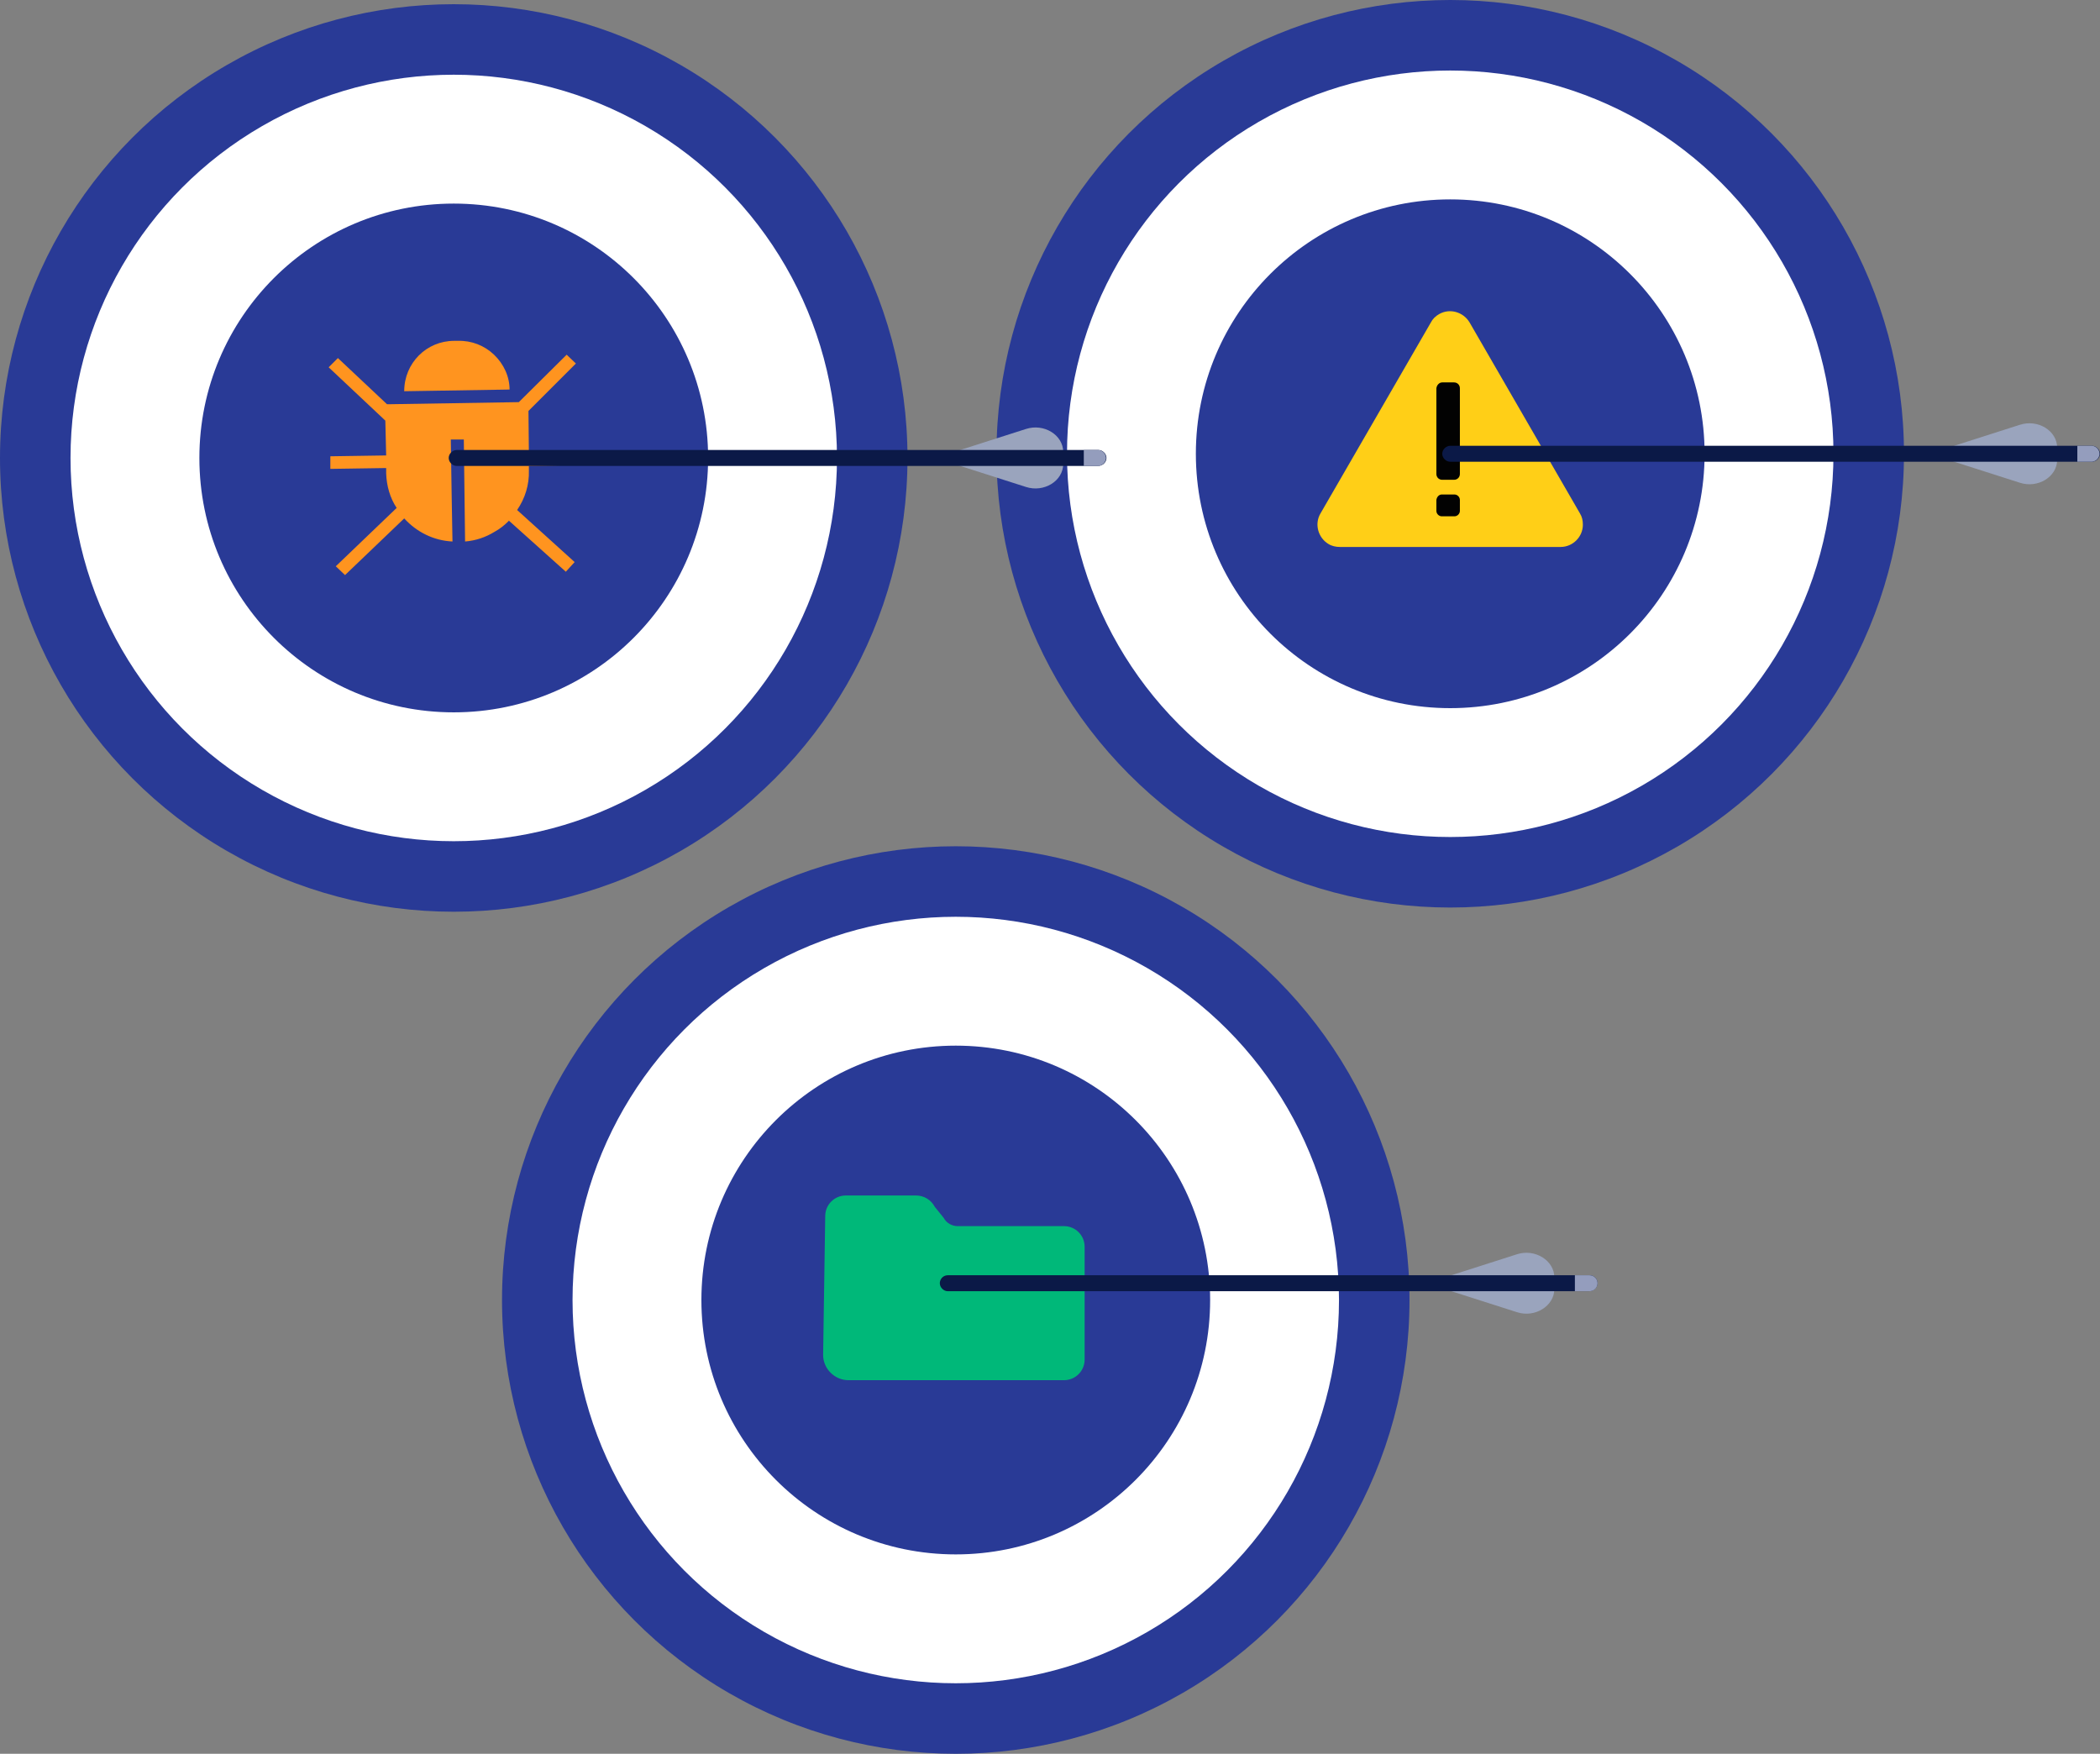
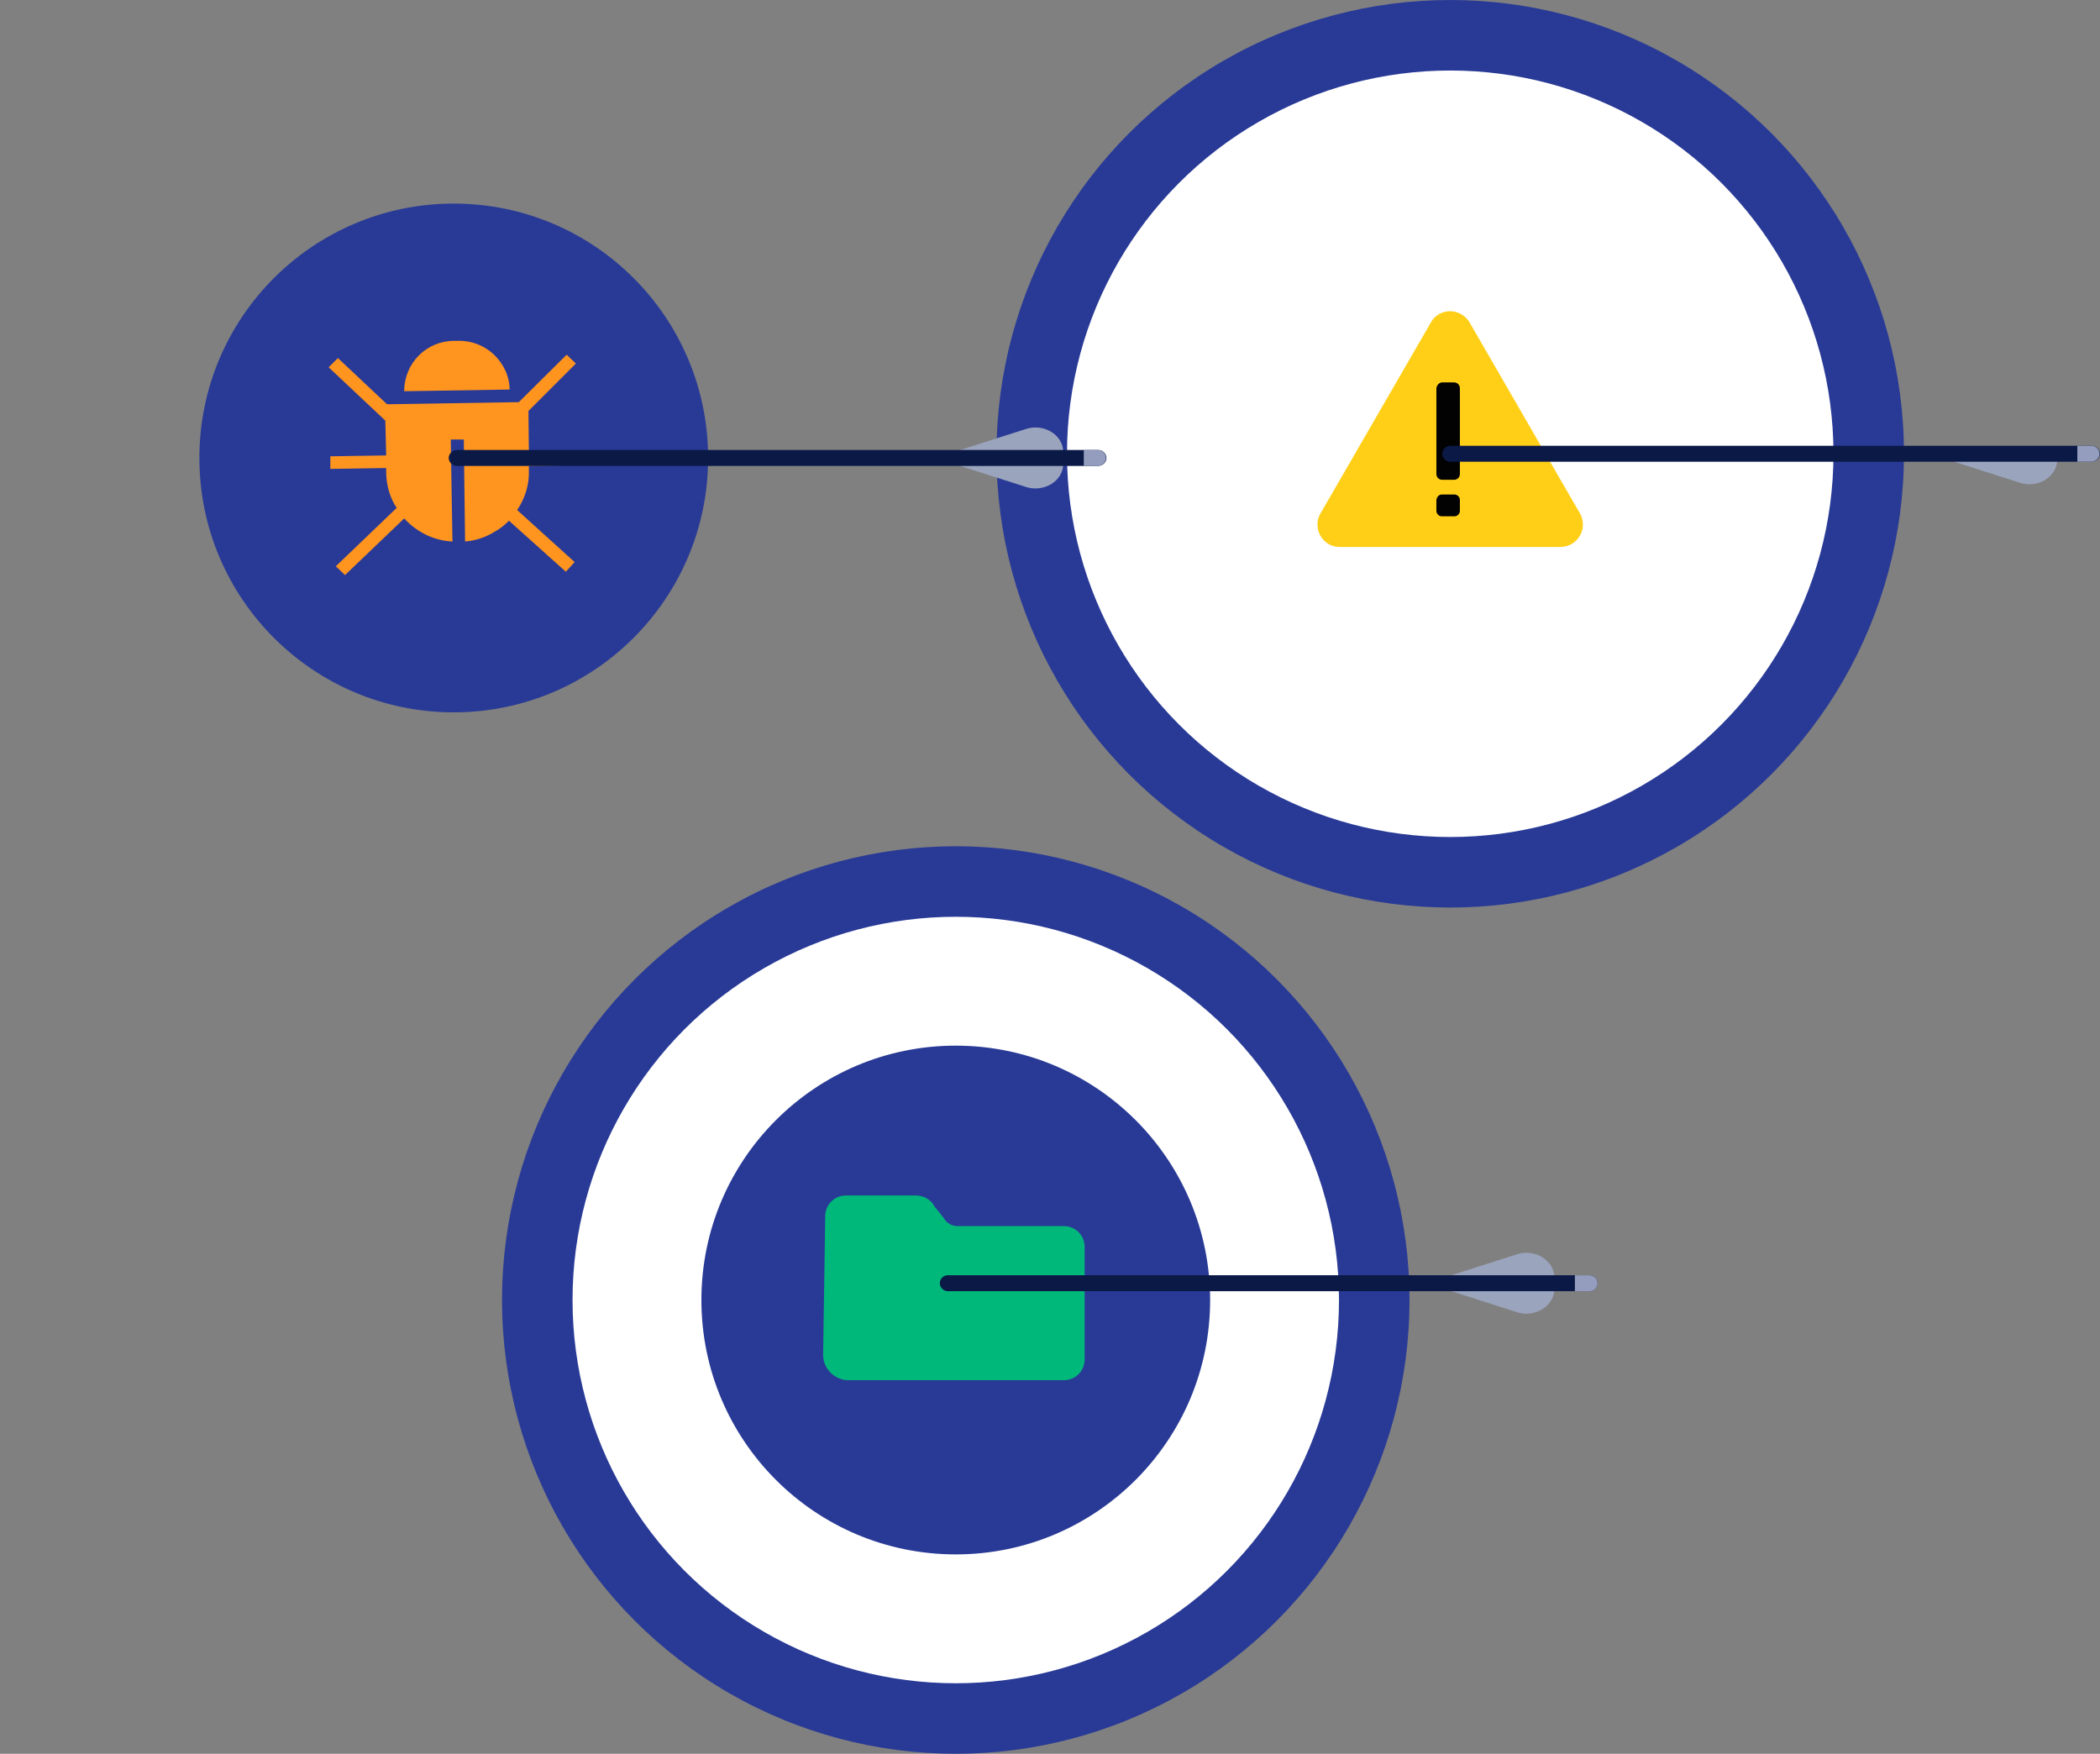
<svg xmlns="http://www.w3.org/2000/svg" version="1.1" id="Layer_1" x="0px" y="0px" viewBox="0 0 500.3 417.8" style="enable-background:new 0 0 500.3 417.8;" xml:space="preserve">
  <rect x="0" y="0" width="500.3" height="417.8" fill="#808080" stroke="none" />
  <style type="text/css">
	.st0{fill:#293A96;}
	.st1{fill:#FFFFFF;}
	.st2{fill:#FFCF17;}
	.st3{fill:#020202;}
	.st4{fill:#9AA4BD;}
	.st5{fill:#0B1947;}
	.st6{fill:#949DBD;}
	.st7{fill:#FF941F;}
	.st8{fill:#00B879;}
</style>
  <g id="Layer_2_1_">
    <g id="Layer_1-2">
      <circle class="st0" cx="345.5" cy="108.1" r="108.1" />
      <circle class="st1" cx="345.5" cy="108.1" r="91.3" />
-       <circle class="st0" cx="345.5" cy="108.1" r="60.6" />
      <path class="st2" d="M340.9,76.8l-26.3,45.5c-1.5,2.5-0.6,5.8,1.9,7.3c0.8,0.5,1.8,0.7,2.7,0.7h52.6c2.9,0,5.3-2.4,5.3-5.3    c0-1-0.2-1.9-0.7-2.7l-26.3-45.5c-1.5-2.5-4.7-3.4-7.2-2C342,75.3,341.3,76,340.9,76.8z" />
      <path class="st3" d="M343.6,91.1h2.8c0.8,0,1.4,0.6,1.4,1.4v20.4c0,0.8-0.6,1.4-1.4,1.4h-2.8c-0.8,0-1.4-0.6-1.4-1.4V92.5    C342.3,91.7,342.9,91.1,343.6,91.1z" />
      <path class="st3" d="M343.5,117.8h3c0.7,0,1.3,0.6,1.3,1.3v2.6c0,0.7-0.6,1.3-1.3,1.3h-3c-0.7,0-1.3-0.6-1.3-1.3v-2.6    C342.3,118.4,342.8,117.8,343.5,117.8z" />
-       <path class="st4" d="M464,106.7l17.2-5.5c4.3-1.4,8.9,1.4,8.9,5.5H464z" />
      <path class="st4" d="M464,109.5l17.2,5.5c4.3,1.4,8.9-1.4,8.9-5.5L464,109.5L464,109.5z" />
      <path class="st5" d="M498.4,110H345.5c-1,0-1.9-0.9-1.9-1.9s0.9-1.9,1.9-1.9h152.9c1,0,1.9,0.9,1.9,1.9S499.4,110,498.4,110    L498.4,110z" />
      <path class="st6" d="M494.9,106.2h3.5c1.1,0.1,1.8,1,1.8,2c-0.1,0.9-0.8,1.7-1.8,1.8h-3.5" />
-       <circle class="st0" cx="108.1" cy="109.1" r="108.1" />
-       <circle class="st1" cx="108.1" cy="109.1" r="91.3" />
      <circle class="st0" cx="108.1" cy="109.1" r="60.6" />
      <path class="st7" d="M92,108.5l-13.3,0.2v3l13.3-0.2v1.3c0.1,2.9,0.9,5.8,2.5,8.2L80,134.9l2.2,2.1l14.1-13.5    c3,3.3,7.1,5.3,11.5,5.5l-0.2-11.2l-0.2-13.1h3.1l0.2,16.2l0.1,8.1c2.5-0.2,4.9-1,7-2.3c1.3-0.7,2.4-1.6,3.4-2.6c0,0,0,0,0-0.1    l13.6,12.2l2.1-2.3l-13.7-12.4c1.9-2.8,2.9-6,2.8-9.4V111l11.5-0.2l-0.1-3L126,108l-0.1-10.1l11.3-11.3l-2.2-2.1l-11.4,11.3    l-30.9,0.5h-0.5l-11.7-11l-2.2,2.2l13.5,12.7L92,108.5z" />
      <path class="st7" d="M96.3,93.2l25.1-0.4c0-3.1-1.4-6.1-3.7-8.3c-2.3-2.2-5.4-3.4-8.6-3.3h-0.9C101.6,81.2,96.3,86.5,96.3,93.2    C96.3,93.1,96.3,93.1,96.3,93.2z" />
      <path class="st4" d="M227.2,107.7l17.2-5.5c4.3-1.4,8.9,1.4,8.9,5.5H227.2z" />
      <path class="st4" d="M227.2,110.5l17.2,5.5c4.3,1.4,8.9-1.4,8.9-5.5L227.2,110.5L227.2,110.5z" />
      <path class="st5" d="M261.6,111H108.8c-1,0-1.9-0.9-1.9-1.9s0.9-1.9,1.9-1.9h152.9c1,0,1.9,0.9,1.9,1.9S262.7,111,261.6,111z" />
      <path class="st6" d="M258.2,107.2h3.5c1.1,0.1,1.8,1,1.8,2c-0.1,0.9-0.8,1.7-1.8,1.8h-3.5" />
      <circle class="st0" cx="227.7" cy="309.7" r="108.1" />
      <circle class="st1" cx="227.7" cy="309.7" r="91.3" />
      <circle class="st0" cx="227.7" cy="309.7" r="60.6" />
      <path class="st8" d="M196.1,322.8l0.5-33.1c0-2.7,2.2-4.9,4.9-4.9l0,0h16.7c1.9,0,3.6,1,4.5,2.7l2.1,2.6c0.7,1.3,2,2,3.4,2h25.3    c2.7,0,4.9,2.2,4.9,4.9l0,0v26.9c0,2.7-2.2,4.9-4.9,4.9h-51.4C198.9,328.8,196.1,326.1,196.1,322.8z" />
      <path class="st4" d="M344.2,304.3l17.2-5.5c4.3-1.4,8.9,1.5,8.9,5.5H344.2z" />
      <path class="st4" d="M344.2,307.1l17.2,5.5c4.3,1.4,8.9-1.5,8.9-5.5H344.2z" />
      <path class="st5" d="M378.6,307.6H225.8c-1,0-1.9-0.9-1.9-1.9c0-1,0.8-1.9,1.9-1.9h152.9c1,0,1.9,0.8,1.9,1.9    C380.6,306.7,379.7,307.6,378.6,307.6C378.7,307.6,378.7,307.6,378.6,307.6z" />
      <path class="st6" d="M375.2,303.8h3.5c1,0,1.9,0.8,1.9,1.9c0,1-0.8,1.9-1.9,1.9c0,0,0,0,0,0h-3.5" />
    </g>
  </g>
</svg>